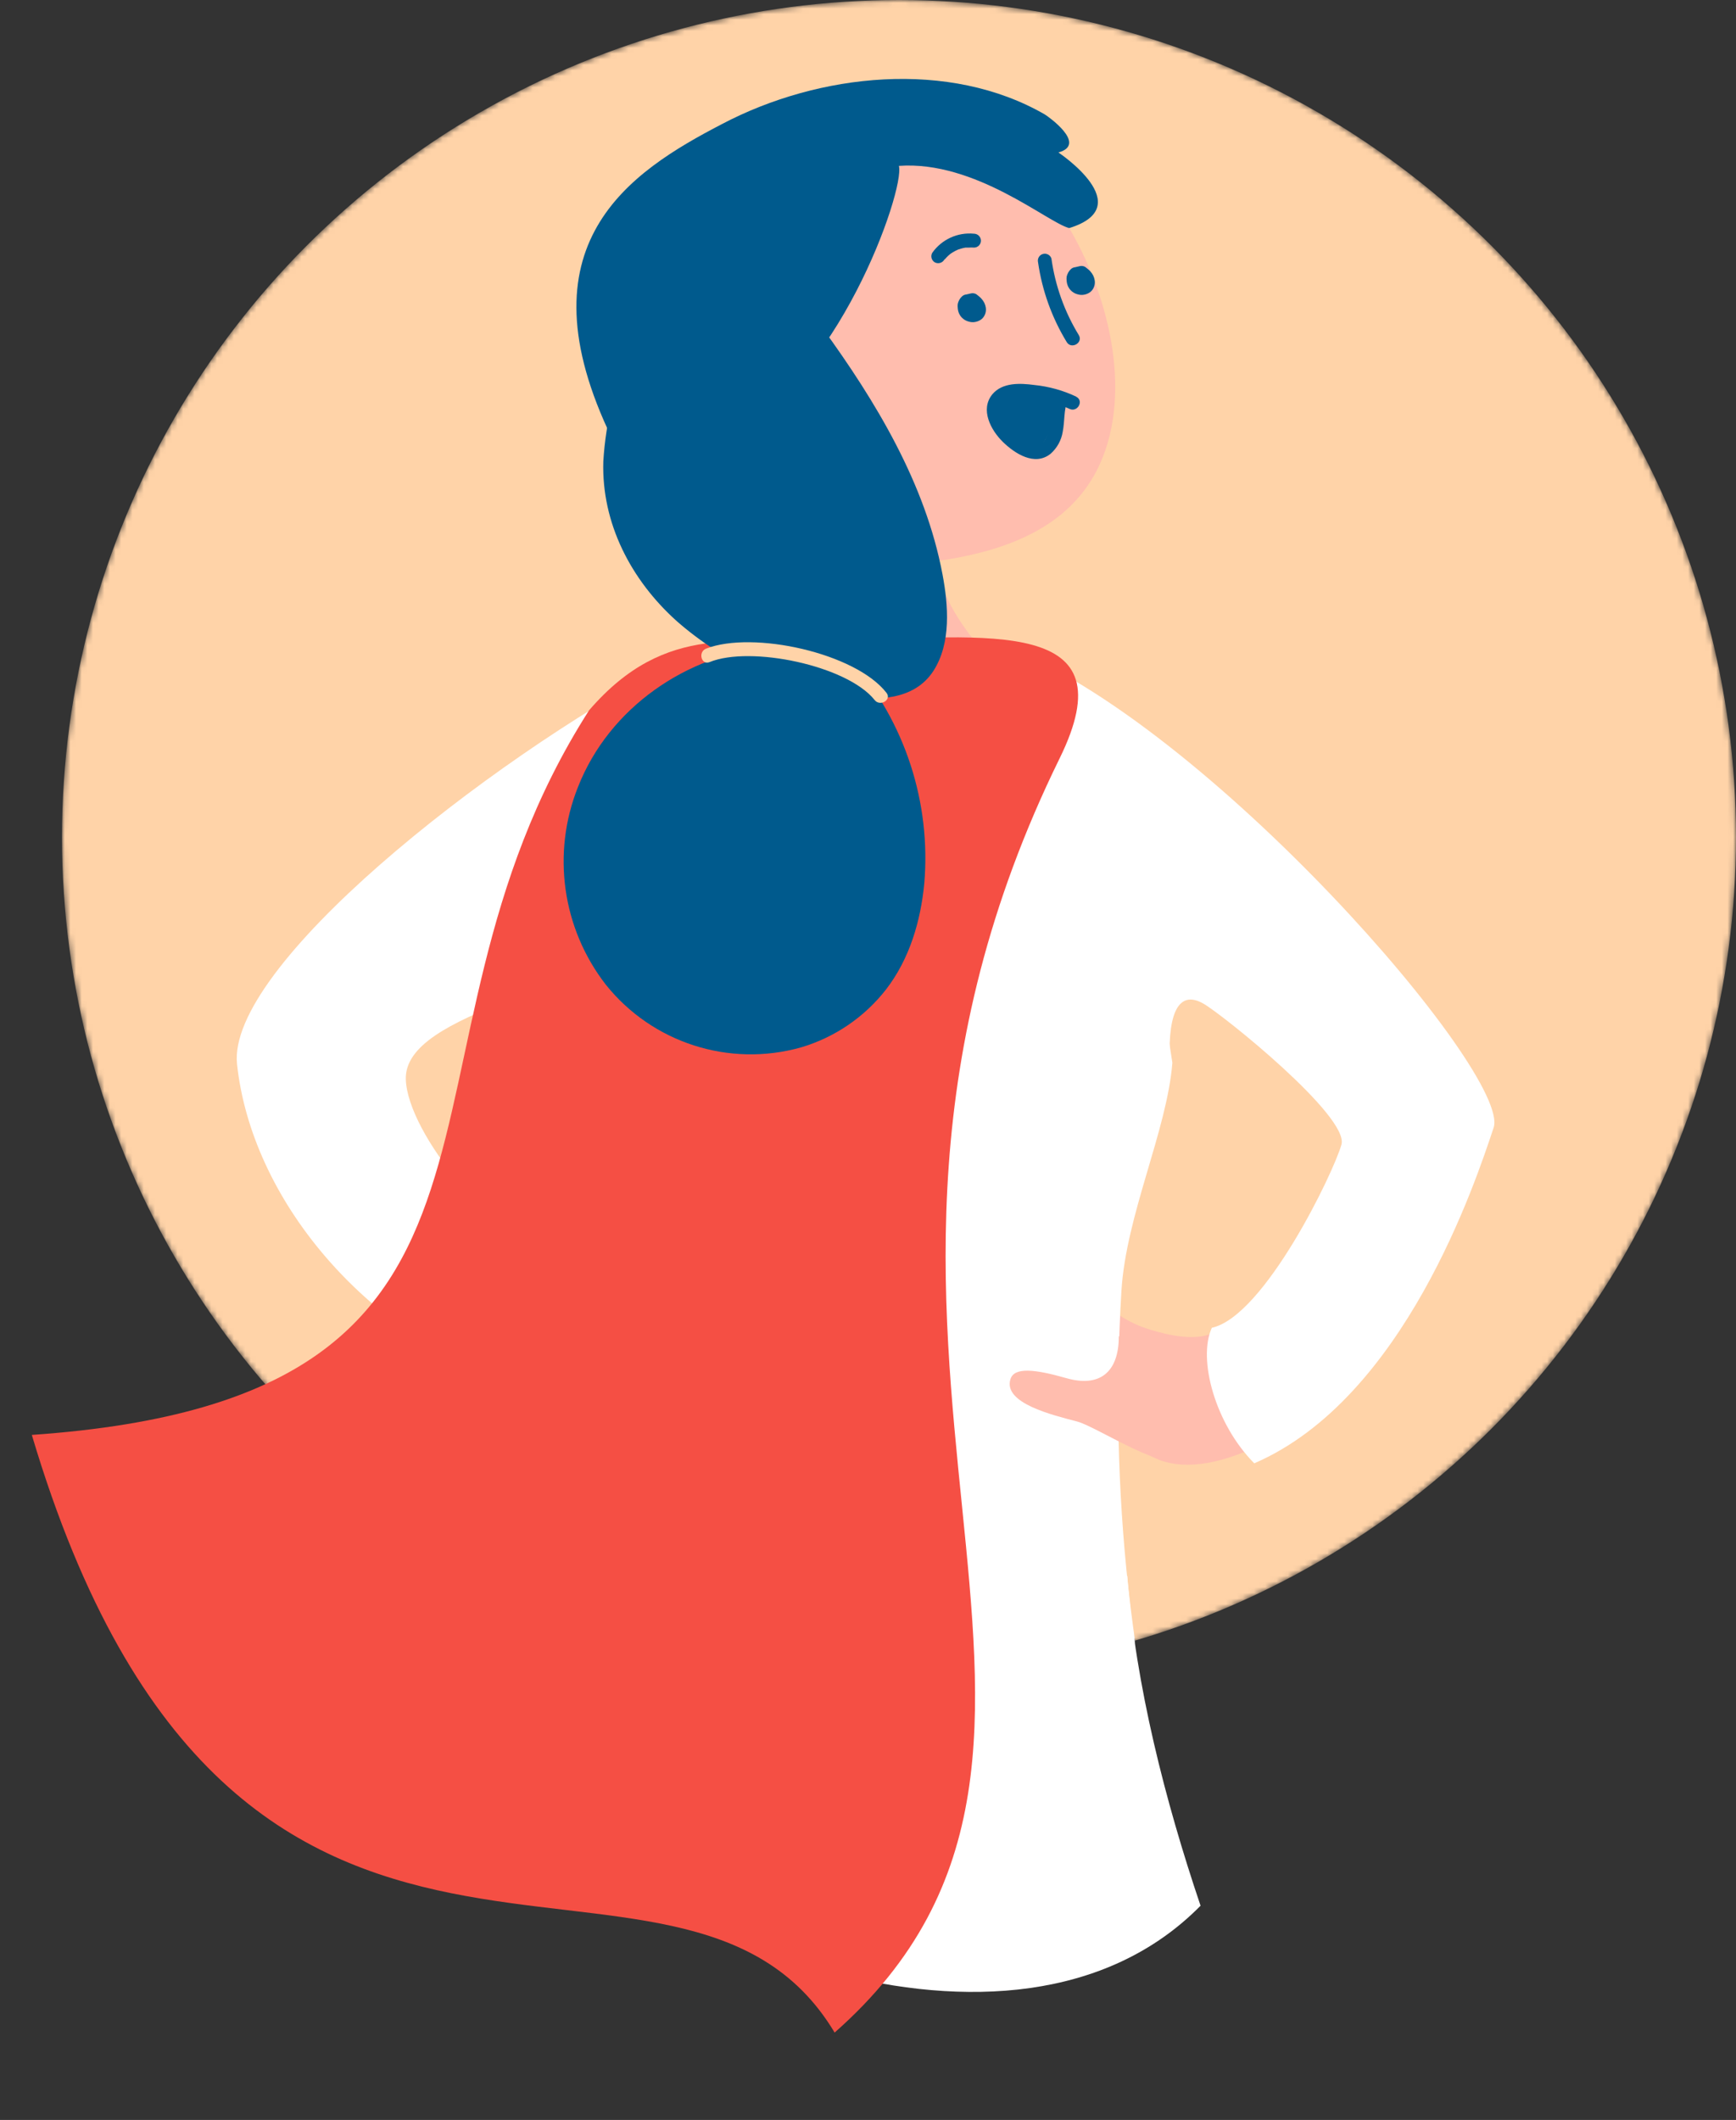
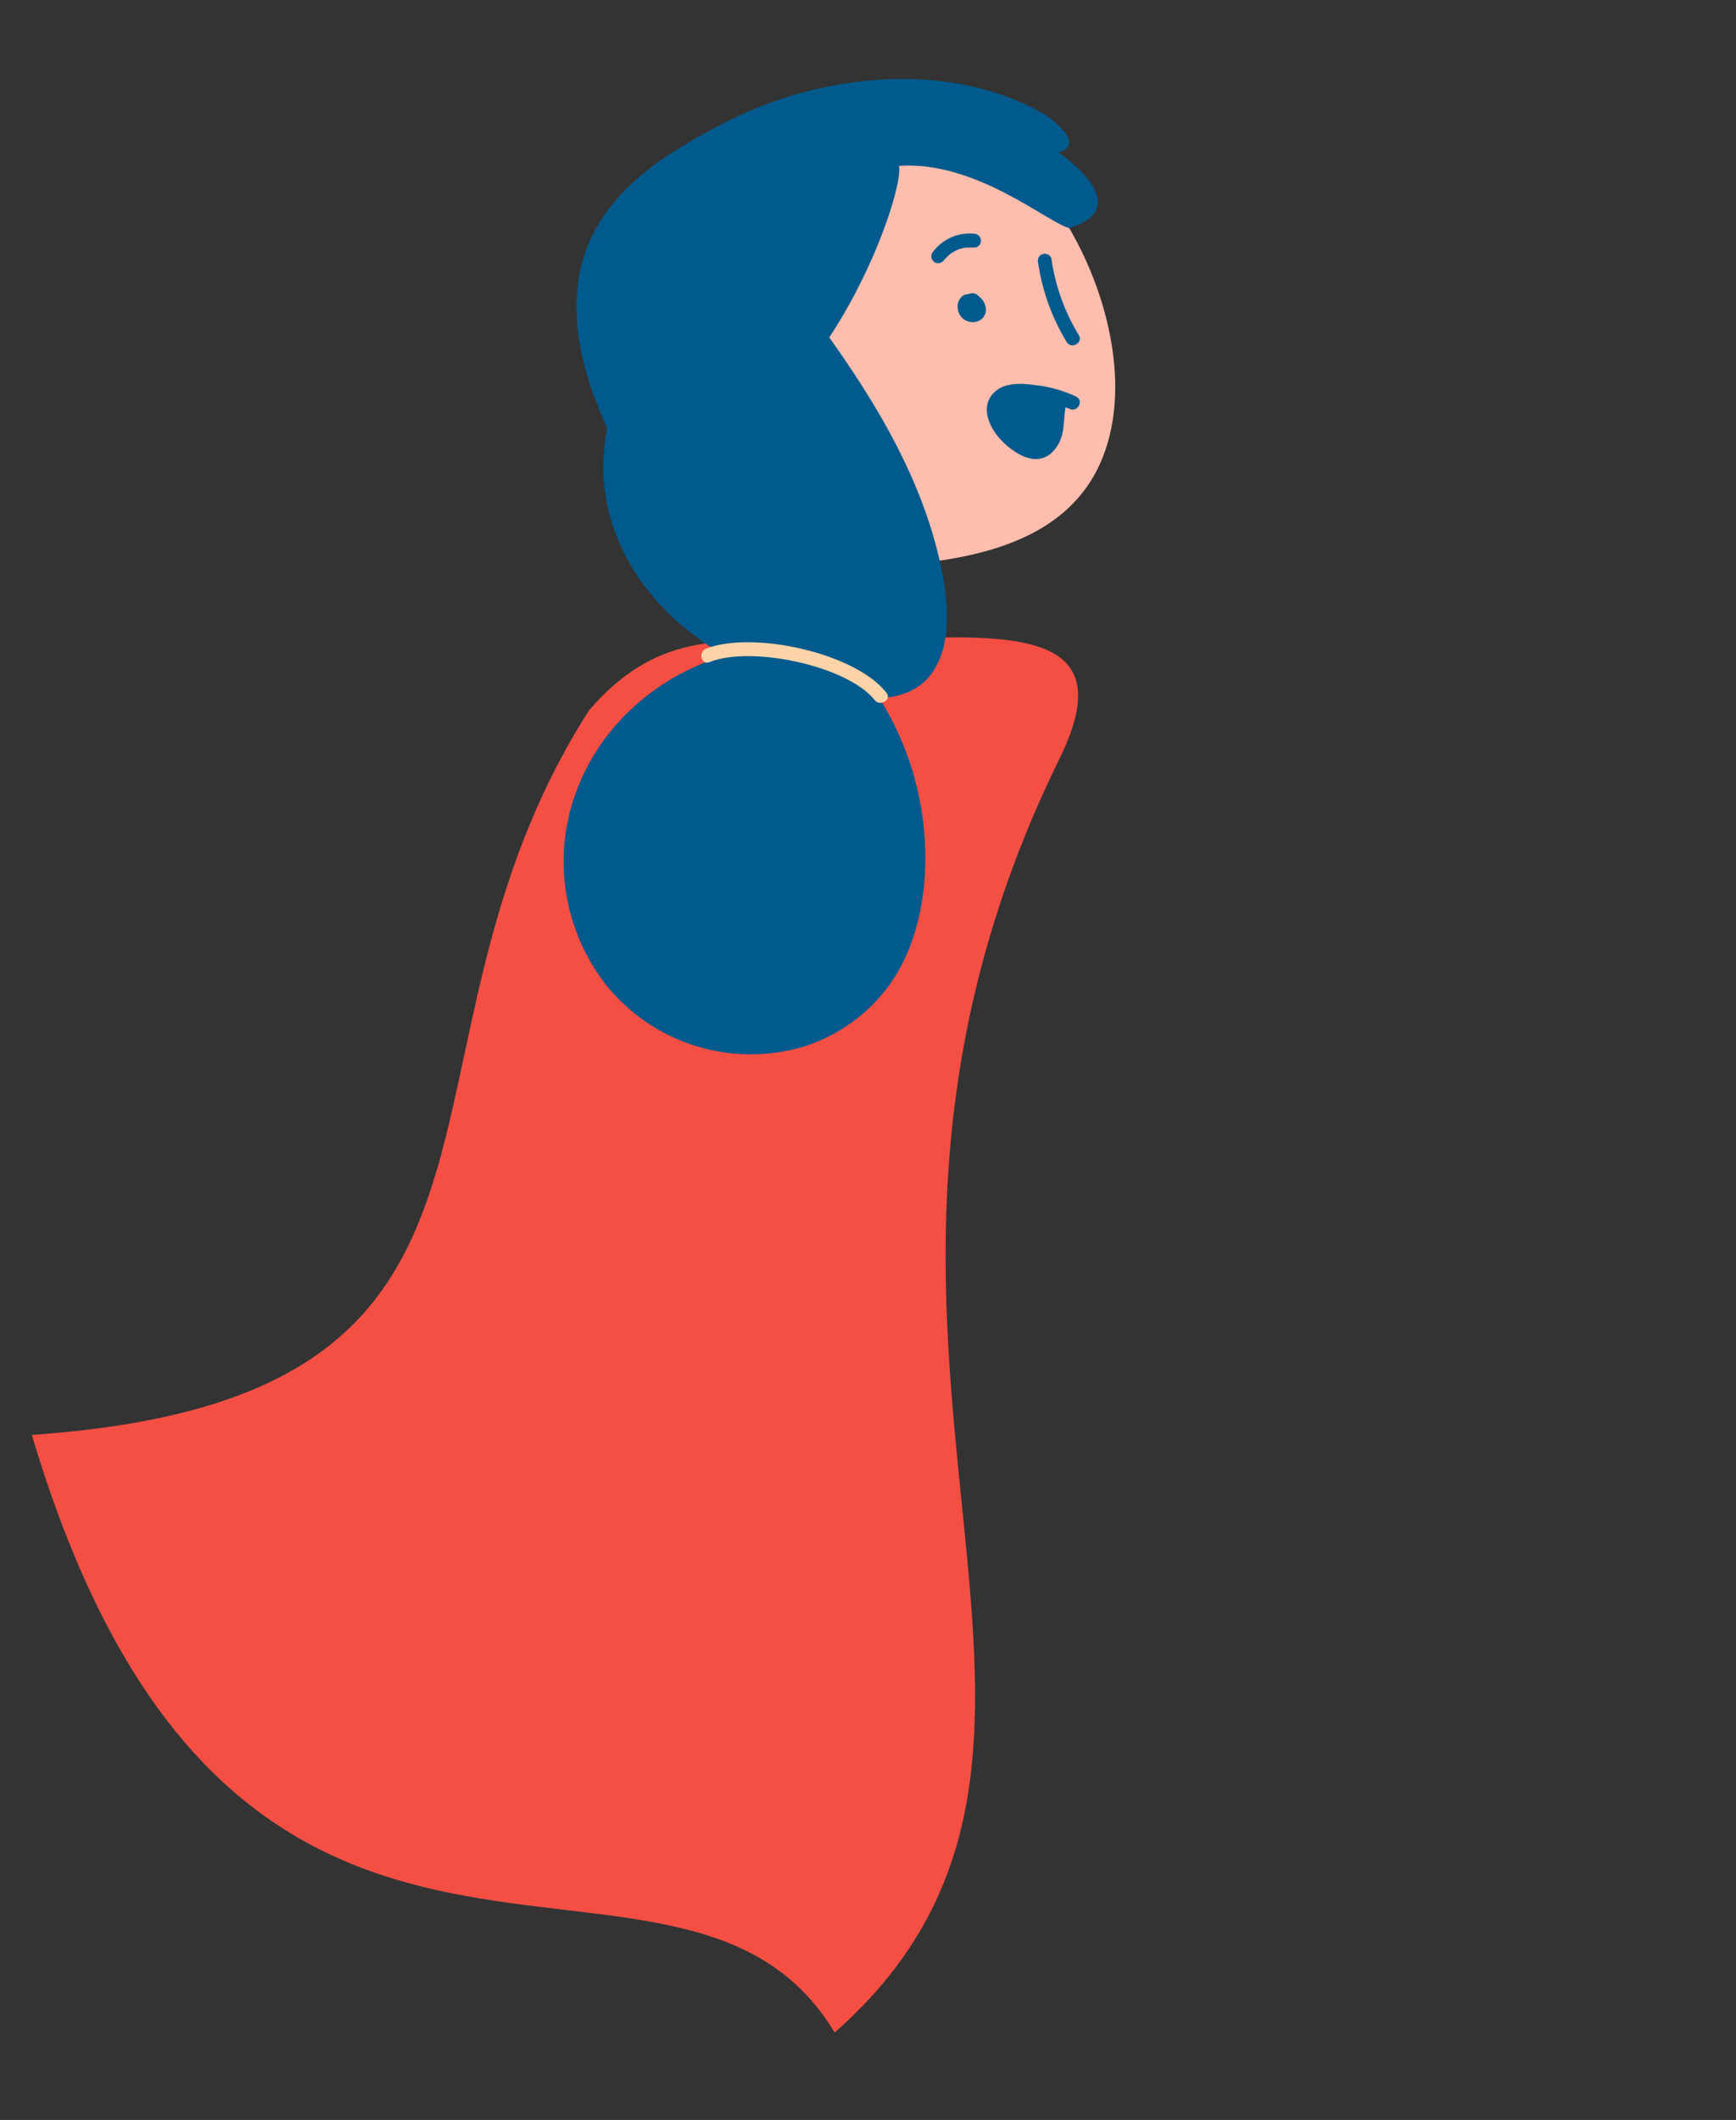
<svg xmlns="http://www.w3.org/2000/svg" width="308" height="376" viewBox="0 0 308 376" fill="none">
  <rect x="0" y="0" width="308" height="376" fill="#333333" stroke="none" />
  <mask id="mask0_2672_2985" style="mask-type:alpha" maskUnits="userSpaceOnUse" x="11" y="0" width="298" height="297">
-     <circle cx="159.501" cy="148.5" r="148.5" fill="#D9D9D9" />
-   </mask>
+     </mask>
  <g mask="url(#mask0_2672_2985)">
    <circle cx="159.501" cy="148.5" r="148.5" fill="#FFD3A8" />
    <path d="M194.907 229.919C196.385 231.913 200.122 235.154 206.501 236.5L199.12 245.427L191.001 228.287C192.176 228.014 193.428 227.925 194.907 229.919Z" fill="#FFBDAE" />
    <path d="M167.149 275.226C160.401 303.858 149.078 331.169 137.805 358.338C120.111 400.962 102.414 443.6 83.62 485.753C75.675 502.171 92.848 502.814 91.576 509.891C80.808 512.504 60.728 516.241 50.614 508.104C49.684 507.321 48.681 506.477 48.412 505.293C48.049 503.699 49.091 502.168 50.023 500.822C73.947 466.391 57.254 400.463 80.475 365.556C86.683 356.219 91.241 350.695 96.233 340.659C101.675 329.712 101.83 317.023 102.884 304.844C104.791 282.885 109.957 261.332 118.211 240.894" fill="white" />
-     <path d="M98.257 192.374C94.858 181.052 97.4 135.561 105 126.5C115.774 111.372 134.399 114.596 149.399 114.596C164.399 114.596 181.285 107.366 187.5 128.5C192.499 145.5 203.5 157.126 208 188.5C207.04 200.552 199.772 215.517 198.961 229C196.903 263.177 200.121 300.682 211.745 335.096C186.961 366.969 113.64 328.929 96.131 305.42C84.444 289.72 103.896 211.118 98.257 192.374Z" fill="white" />
    <path d="M126.521 114.91C132.521 109.593 136.741 99.898 130.021 92.91L172.521 84.91C166.38 89.135 164.902 99.115 167.974 105.916C171.045 112.717 178.785 121.102 185.165 124.967L111.813 143.348C119.935 133.665 118.315 124.527 126.521 114.91Z" fill="#FFBDAE" />
    <path d="M215.062 235.906C215.465 235.89 215.793 235.875 216.057 235.859C216.198 235.748 216.332 235.628 216.457 235.5C217.024 235.664 217.528 235.77 216.057 235.859C215.877 236.002 215.684 236.131 215.48 236.248C215.836 236.568 216.164 236.937 216.457 237.349C218.042 239.519 216.588 242.968 216.779 245.955C216.791 246.008 216.8 246.066 216.803 246.13C216.877 248.067 223.25 254.829 222.721 256.692C206.001 264.353 198.358 256.549 198.31 246.82C198.28 240.84 201.329 236.962 203.001 235.5C207.86 237.133 212.72 237.832 215.48 236.248C215.345 236.127 215.205 236.013 215.062 235.906Z" fill="#FFBDAE" />
    <path d="M198.501 237C202.501 237.5 211.72 256.794 210.501 258.5C208.001 262 194.65 253.06 191.152 252.137C186.734 250.971 177.951 248.885 179.27 244.612C179.948 242.414 183.685 242.858 189.205 244.435C195.001 246.091 198.501 243.5 198.501 237Z" fill="#FFBDAE" />
    <path d="M178.001 114.5C214.001 128 268.168 190.5 265.001 200C261.834 209.5 249.18 248.04 222.53 259.535C215.64 252.608 212.448 241.122 215.001 235.5C224.334 233.451 236.609 207.976 238.001 203C239.393 198.024 217 180 213.5 178C210 176 207.5 178 207.5 186.5" fill="white" />
    <path d="M118.501 118C85.987 135.24 40.207 171.531 42.056 188.749C44.597 212.418 64.352 236.553 91.785 246.029C98.14 238.608 100.466 226.916 97.501 221.5C88.041 220.153 72.359 201.092 72.001 191.5C71.548 179.359 104.465 175.59 122.939 162.219" fill="white" />
  </g>
-   <path d="M213.001 338C179.501 372 111.521 342.009 94.012 318.5C88.86 311.579 91.878 279.353 94.012 258.5L200 279.5C201.5 299 206.707 319.368 213.001 338Z" fill="white" />
  <path d="M188.001 134.5C200.239 109.578 176.233 112.703 148.08 113.753C131.524 114.371 118.272 110.012 104.5 126C65.057 187.748 102.081 247.812 5.645 254.499C41.784 375.929 120.501 314.5 148.08 360.5C206.5 309 136.685 239 188.001 134.5Z" fill="#F54F44" />
  <path d="M194.497 83.624C189.374 93.326 179.207 97.36 168.385 99.181C156.477 101.171 142.998 98.672 133.906 90.315C123.571 80.816 116.74 65.369 118.403 51.72C119.31 43.541 122.823 35.87 128.422 29.839C137.004 20.995 149.399 16.957 161.543 19.051C173.982 21.211 183.821 30.269 189.95 40.887C196.851 52.838 201.261 70.607 194.497 83.624Z" fill="#FFBDAE" />
  <path d="M112.207 61.181C115.194 54.286 119.039 47.796 123.651 41.864L123.668 41.832C124.637 40.568 126.515 42.162 125.557 43.428L125.556 43.429L143.946 58.067C144.43 57.534 145.348 57.362 145.884 58.128C155.393 71.207 164.184 85.756 167.214 101.849C168.254 107.349 168.786 114.034 165.618 118.975C162.113 124.397 155.269 124.269 149.557 123.515C138.612 122.089 128.34 117.435 120.05 110.148C111.981 102.903 106.697 92.82 107.04 81.822C107.472 74.682 109.224 67.683 112.207 61.181Z" fill="#005A8D" />
  <path d="M159.48 29.42C160.619 33.718 148.292 68.701 129.26 76.449C123.785 78.721 108.913 88.112 108.634 77.868C91.845 43.331 111.735 30.497 128.142 21.98C145.332 12.95 168.415 10.51 185.383 20.306C185.762 20.525 193.058 25.583 187.783 27.042C187.783 27.042 202.172 36.615 189.7 40.453C185.863 39.493 173.09 28.442 159.48 29.42Z" fill="#005A8D" />
  <path d="M171.857 54.645L172.84 54.419L171.642 54.103C171.927 54.307 172.185 54.546 172.411 54.815L172.219 54.566C172.312 54.689 172.392 54.822 172.456 54.962L172.332 54.668C172.386 54.791 172.424 54.92 172.445 55.053V54.725C172.456 54.826 172.456 54.928 172.445 55.03V54.702C172.436 54.804 172.409 54.903 172.366 54.996L172.49 54.702C172.459 54.77 172.421 54.834 172.377 54.894L172.569 54.645L172.422 54.792L172.671 54.6L172.422 54.747L172.716 54.623C172.608 54.669 172.494 54.699 172.377 54.713H172.705H172.332H172.66C172.527 54.693 172.398 54.655 172.275 54.6L172.569 54.725C172.456 54.678 172.35 54.617 172.252 54.544L172.501 54.736C172.401 54.664 172.313 54.576 172.241 54.476L172.433 54.725C172.366 54.637 172.309 54.542 172.264 54.442L172.388 54.736C172.342 54.619 172.308 54.498 172.286 54.374V54.702C172.275 54.57 172.275 54.438 172.286 54.306V54.634C172.307 54.498 172.345 54.365 172.399 54.238L172.275 54.532C172.328 54.421 172.393 54.315 172.467 54.216L172.275 54.465L172.399 54.329C172.626 54.095 172.755 53.784 172.761 53.458C172.76 53.132 172.63 52.819 172.399 52.587C172.167 52.359 171.855 52.23 171.529 52.225C171.202 52.227 170.889 52.357 170.658 52.587C170.472 52.761 170.316 52.963 170.194 53.187C170.071 53.41 169.98 53.65 169.923 53.899C169.889 54.154 169.889 54.413 169.923 54.668C169.95 55.021 170.042 55.366 170.194 55.686C170.306 55.913 170.451 56.123 170.624 56.308C170.976 56.678 171.428 56.937 171.925 57.054C172.167 57.124 172.419 57.154 172.671 57.145C172.982 57.128 173.288 57.059 173.575 56.941C173.87 56.821 174.136 56.64 174.356 56.41C174.805 55.904 175.004 55.223 174.899 54.555C174.809 53.971 174.545 53.427 174.141 52.995C174.02 52.849 173.883 52.716 173.734 52.599L173.53 52.429C173.425 52.333 173.311 52.246 173.191 52.169C172.901 52.009 172.562 51.965 172.241 52.045L171.257 52.271C170.946 52.359 170.68 52.561 170.511 52.836C170.268 53.272 170.308 53.81 170.614 54.204C170.919 54.599 171.431 54.772 171.913 54.645H171.857Z" fill="#005A8D" />
-   <path d="M191.18 49.808L192.164 49.582L190.965 49.265C191.25 49.469 191.509 49.709 191.734 49.978L191.542 49.729C191.636 49.851 191.716 49.984 191.779 50.125L191.655 49.831C191.71 49.953 191.748 50.082 191.768 50.215V49.887C191.779 49.989 191.779 50.091 191.768 50.192V49.864C191.759 49.966 191.732 50.066 191.689 50.158L191.813 49.864C191.782 49.932 191.744 49.996 191.7 50.057L191.893 49.808L191.746 49.955L191.994 49.763L191.746 49.91L192.04 49.785C191.931 49.831 191.817 49.862 191.7 49.876H192.028H191.655H191.983C191.85 49.855 191.721 49.817 191.599 49.763L191.893 49.887C191.78 49.84 191.673 49.78 191.576 49.706L191.825 49.898C191.724 49.827 191.637 49.739 191.565 49.638L191.757 49.887C191.69 49.8 191.633 49.705 191.587 49.604L191.712 49.898C191.666 49.781 191.632 49.66 191.61 49.536V49.864C191.598 49.733 191.598 49.6 191.61 49.469V49.797C191.63 49.66 191.668 49.527 191.723 49.401L191.599 49.695C191.652 49.583 191.716 49.477 191.791 49.378L191.599 49.627L191.723 49.491C191.949 49.257 192.078 48.946 192.085 48.621C192.083 48.294 191.953 47.981 191.723 47.75C191.49 47.522 191.178 47.392 190.852 47.388C190.526 47.39 190.213 47.52 189.981 47.75C189.796 47.923 189.639 48.126 189.518 48.349C189.394 48.573 189.303 48.813 189.246 49.062C189.213 49.317 189.213 49.575 189.246 49.831C189.274 50.184 189.366 50.529 189.518 50.848C189.629 51.076 189.774 51.285 189.948 51.47C190.299 51.84 190.751 52.1 191.248 52.217C191.49 52.286 191.742 52.317 191.994 52.307C192.305 52.291 192.611 52.222 192.899 52.103C193.194 51.983 193.459 51.802 193.679 51.572C194.128 51.066 194.328 50.386 194.222 49.718C194.132 49.133 193.868 48.589 193.464 48.157C193.343 48.011 193.207 47.878 193.057 47.761L192.854 47.592C192.748 47.495 192.635 47.408 192.515 47.331C192.225 47.172 191.886 47.127 191.565 47.207L190.581 47.433C190.27 47.522 190.004 47.723 189.834 47.999C189.591 48.434 189.632 48.973 189.937 49.367C190.243 49.761 190.754 49.935 191.237 49.808H191.18Z" fill="#005A8D" />
  <path d="M184.169 46.515C184.889 51.53 186.62 56.346 189.257 60.673C190.083 62.03 192.22 60.786 191.395 59.429C188.864 55.286 187.213 50.667 186.543 45.859C186.344 45.226 185.679 44.864 185.039 45.041C184.4 45.218 184.015 45.869 184.169 46.515V46.515Z" fill="#005A8D" />
  <path d="M172.784 41.449C169.893 41.173 167.075 42.468 165.4 44.841C165.064 45.429 165.26 46.178 165.841 46.526C166.434 46.848 167.174 46.649 167.526 46.074C167.526 46.074 167.707 45.836 167.594 45.972C167.481 46.108 167.594 45.972 167.65 45.972C167.739 45.861 167.833 45.756 167.933 45.656C168.127 45.449 168.335 45.256 168.555 45.079C168.781 44.886 168.419 45.169 168.555 45.079L168.702 44.966L169.064 44.739C169.318 44.582 169.583 44.443 169.856 44.321C170.014 44.242 169.652 44.389 169.856 44.321L170.07 44.231L170.478 44.106C170.748 44.025 171.024 43.961 171.303 43.914H171.495H171.914C172.211 43.891 172.51 43.891 172.807 43.914C173.488 43.914 174.04 43.362 174.04 42.681C174.028 42.006 173.483 41.461 172.807 41.449H172.784Z" fill="#005A8D" />
  <path d="M189.361 70.956C186.33 69.635 183.067 68.924 179.76 68.864C178.263 68.751 176.803 69.366 175.837 70.515C175.219 71.634 175.185 72.985 175.746 74.134C176.481 75.703 177.602 77.061 179.003 78.08C180.303 79.132 181.966 80.093 183.526 79.629C185.087 79.166 186.138 77.198 186.41 75.423C186.681 73.647 186.534 71.77 187.213 70.108" fill="#005A8D" />
  <path d="M190.957 70.353C188.61 69.242 186.089 68.542 183.505 68.283C181.029 67.955 177.851 67.785 176.053 69.945C173.848 72.659 175.805 76.301 177.919 78.37C180.034 80.439 183.573 82.746 186.389 80.485C187.543 79.472 188.307 78.088 188.549 76.572C188.922 74.683 188.718 72.716 189.42 70.918C189.6 70.262 189.216 69.584 188.56 69.403C187.906 69.235 187.237 69.615 187.045 70.262C186.613 71.612 186.377 73.017 186.344 74.435C186.329 75.538 186.078 76.625 185.609 77.624C185.24 78.482 184.382 79.026 183.449 78.992C182.261 78.735 181.175 78.133 180.328 77.262C179.356 76.476 178.552 75.503 177.964 74.401C177.437 73.533 177.416 72.45 177.908 71.562C179.039 70.149 181.662 70.522 183.189 70.726C185.447 70.95 187.653 71.55 189.714 72.501C191.127 73.236 192.371 71.11 190.957 70.375V70.353Z" fill="#005A8D" />
  <path d="M102.547 139.58C108.065 125.546 121.76 116.115 136.607 114.702H136.686C137.449 114.631 137.839 115.166 137.864 115.756L145.384 114.686C145.32 113.761 146.592 112.869 147.531 113.684C148.788 114.787 149.981 115.961 151.104 117.201C160.557 128.083 165.203 142.327 163.984 156.689C163.34 163.406 161.361 170.101 157.199 175.495C153.361 180.415 148.078 184.009 142.092 185.774C129.364 189.346 115.734 184.96 107.477 174.635C99.731 164.653 97.854 151.312 102.547 139.58Z" fill="#005A8D" />
  <path d="M125.903 117.426C133.156 114.476 150.268 118.032 155.164 124.142C156.103 125.386 158.251 124.142 157.29 122.898C151.833 115.816 133.575 111.796 125.248 115.052C123.8 115.651 124.433 118.037 125.903 117.426Z" fill="#FFD3A8" />
</svg>